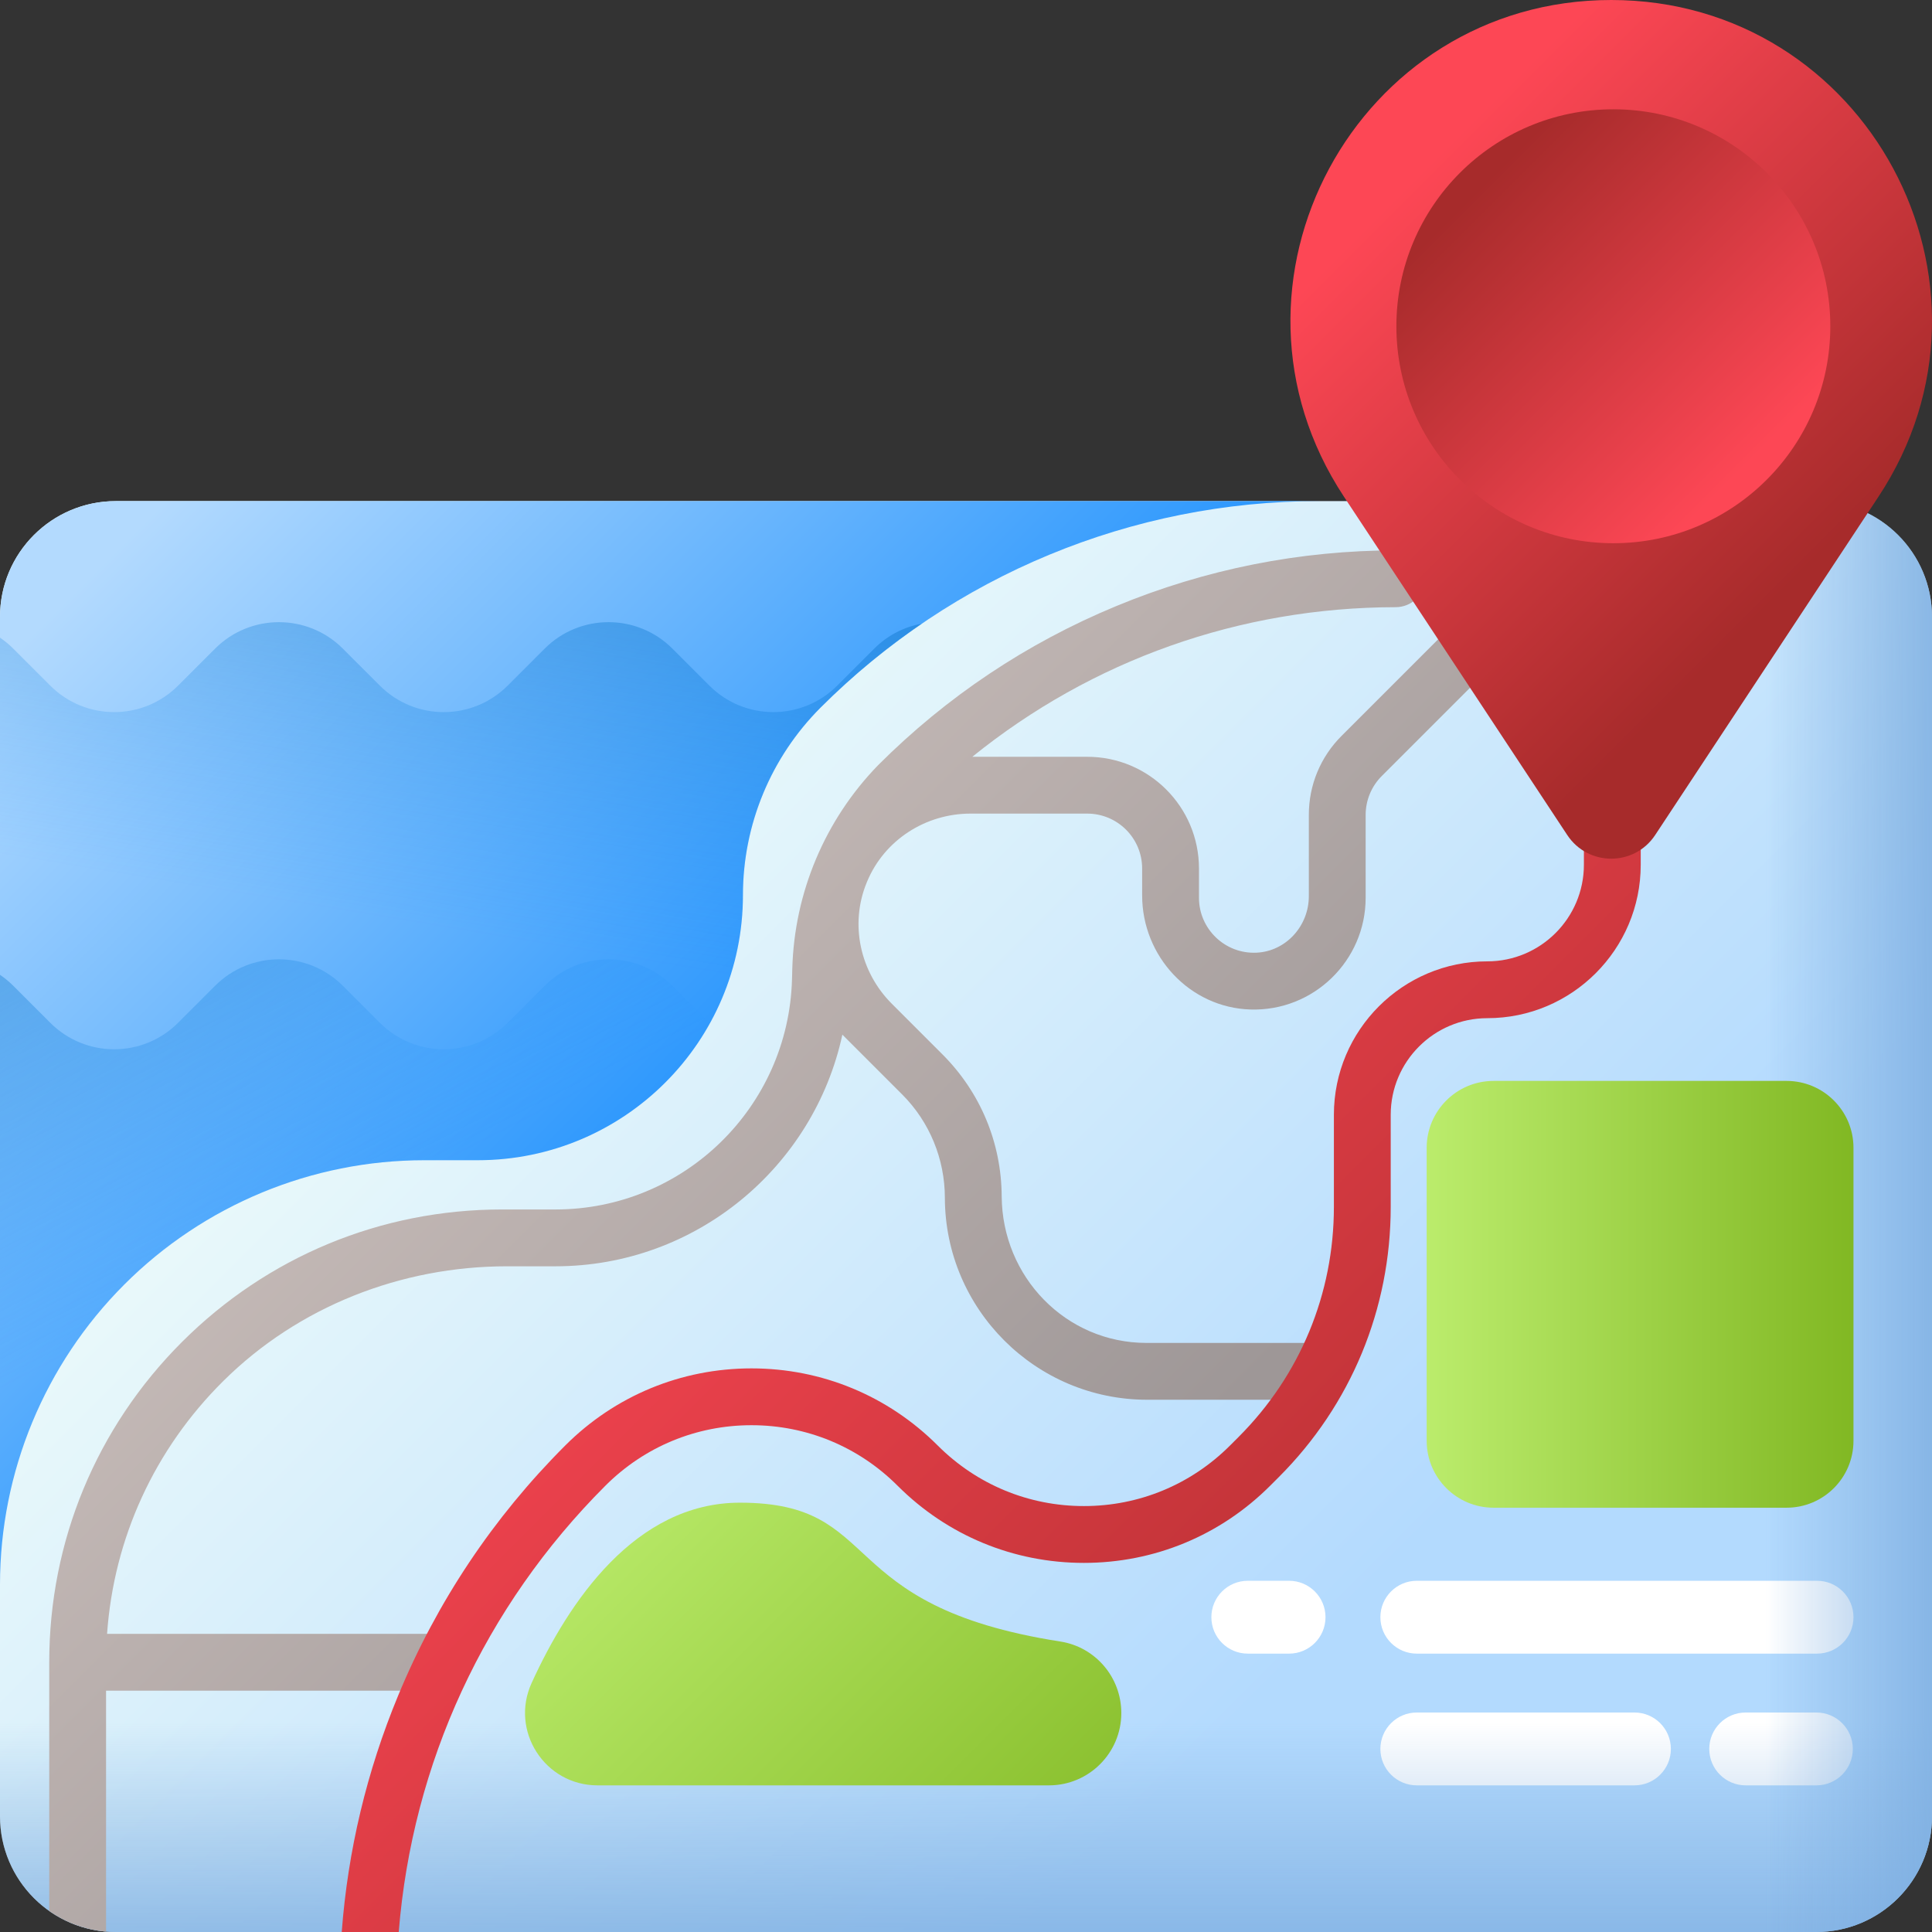
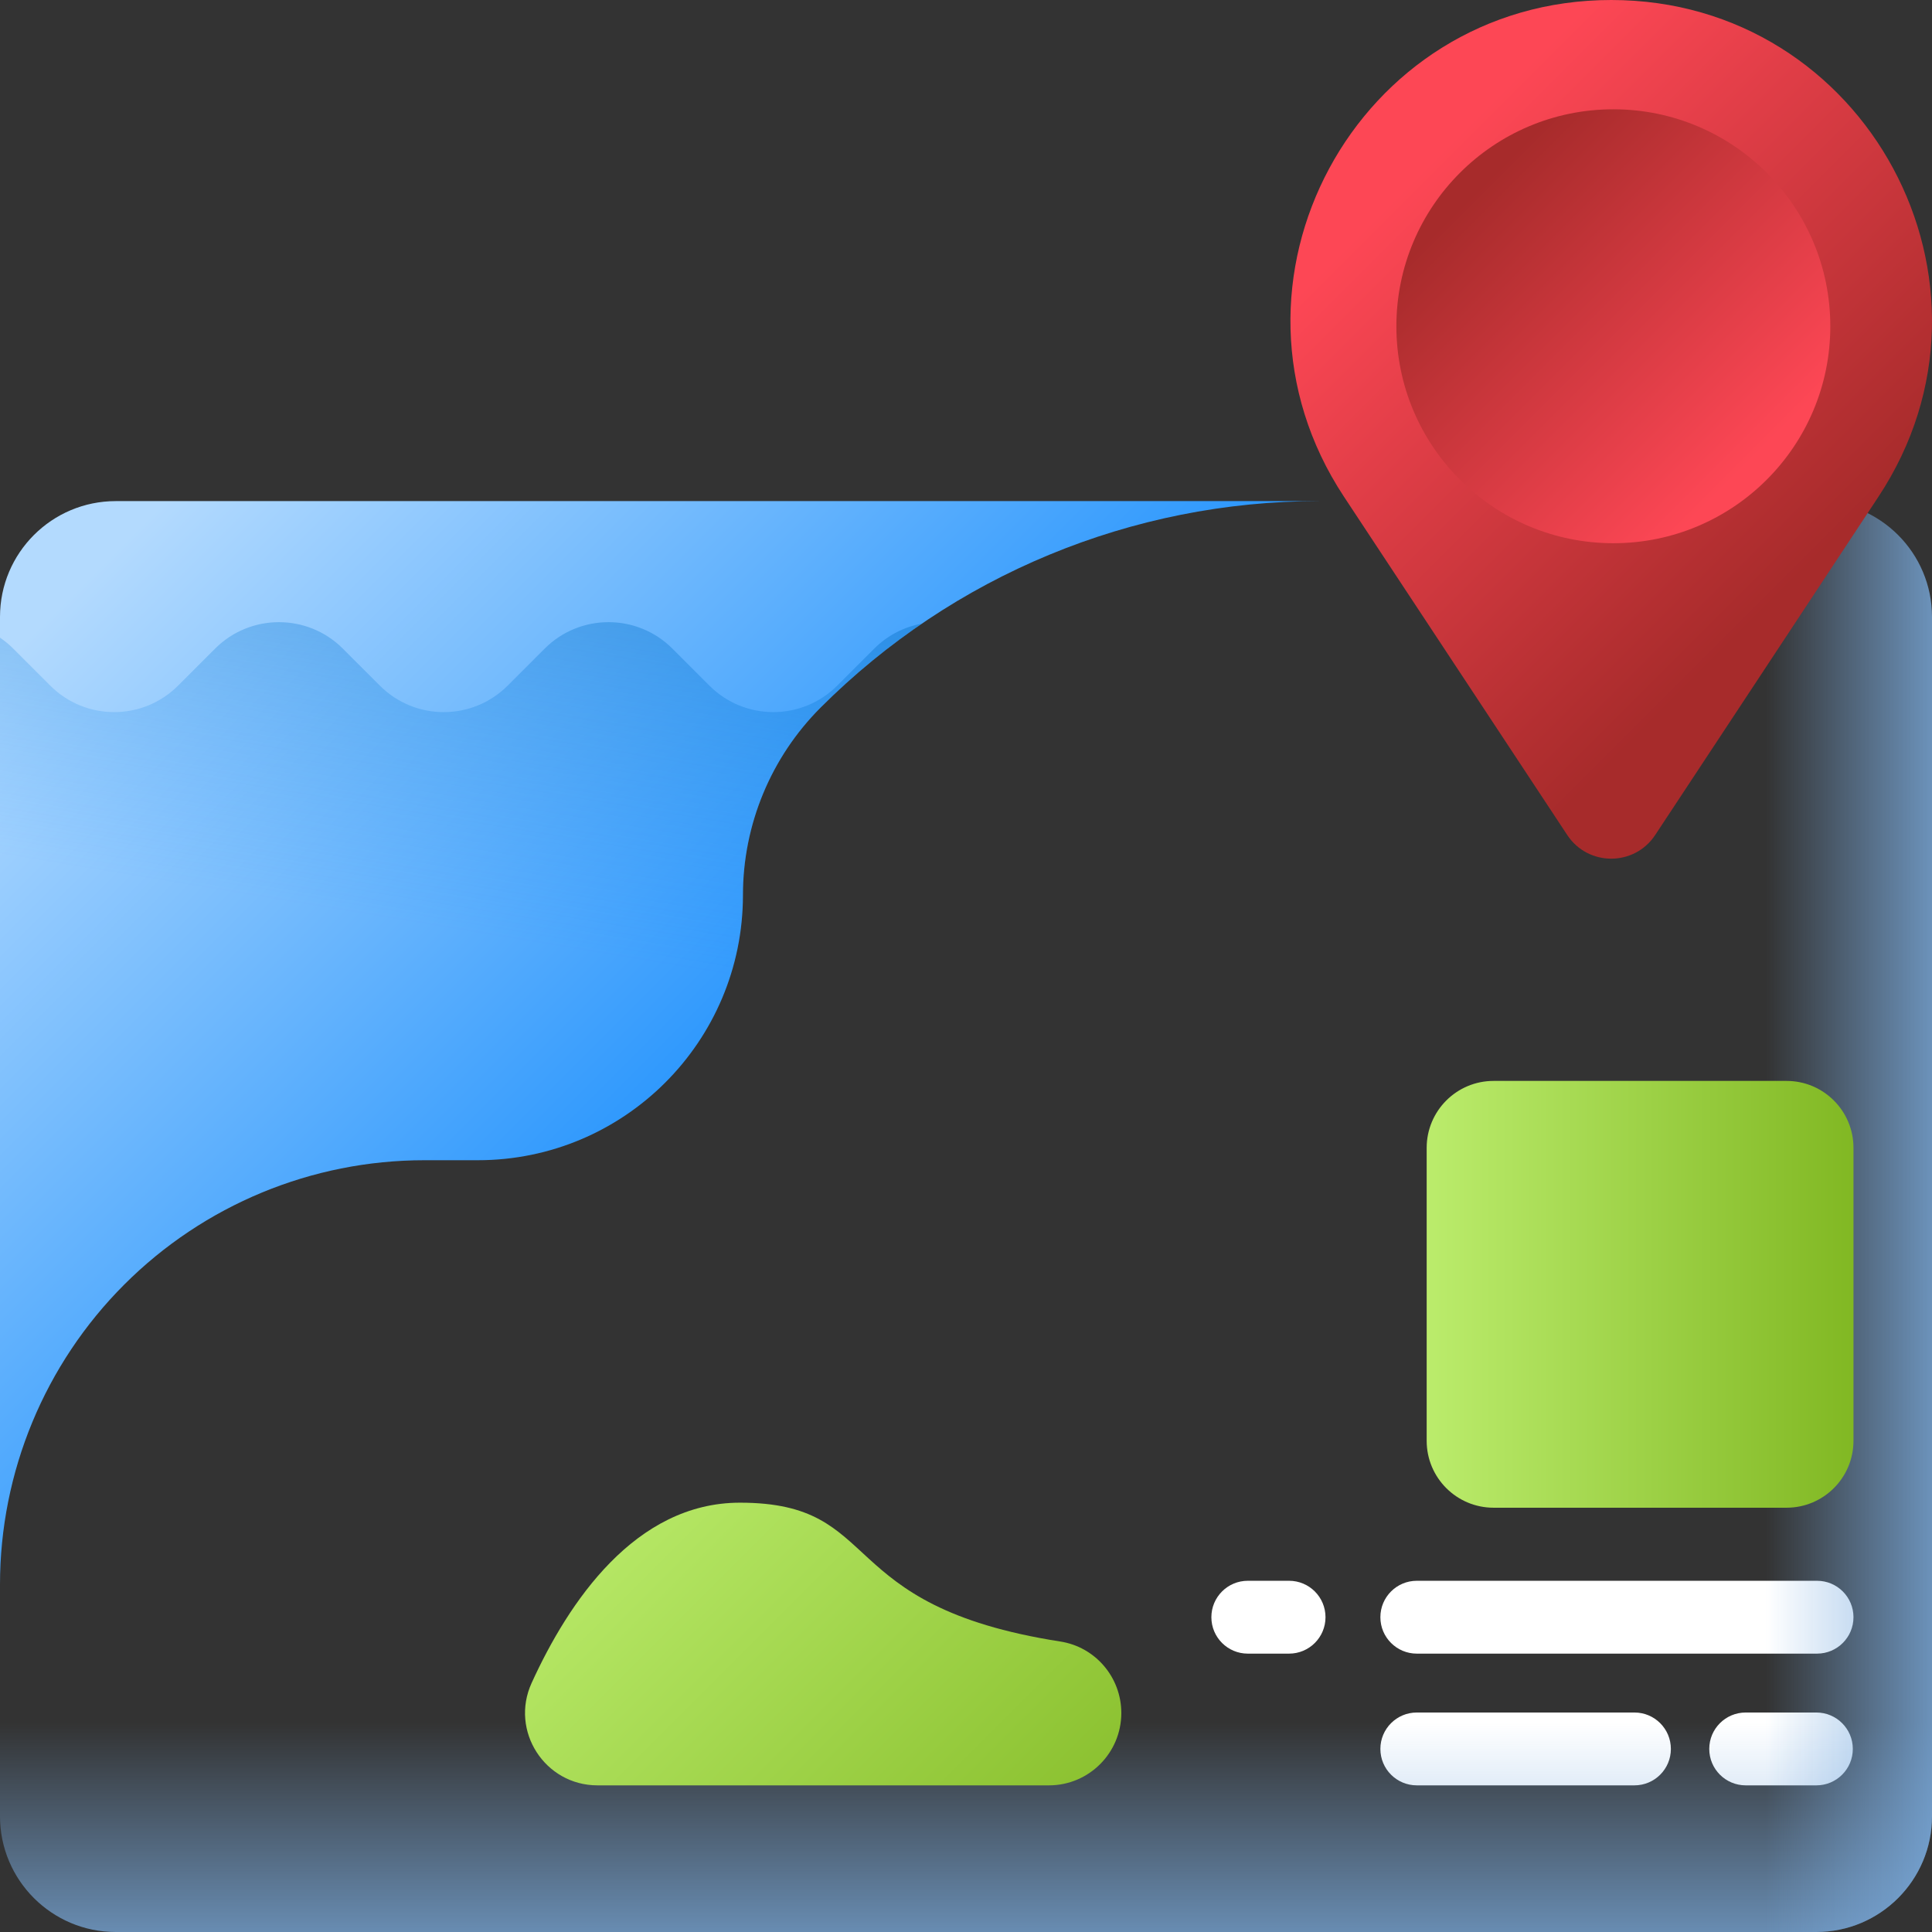
<svg xmlns="http://www.w3.org/2000/svg" xmlns:xlink="http://www.w3.org/1999/xlink" version="1.1" width="512" height="512" x="0" y="0" viewBox="0 0 510 510" style="enable-background:new 0 0 512 512" xml:space="preserve" class="">
  <rect x="0" y="0" width="510" height="510" fill="#333333" stroke="none" />
  <g>
    <linearGradient id="SVGID_1_" gradientUnits="userSpaceOnUse" x1="147.629" x2="357.75" y1="213.769" y2="423.89">
      <stop offset="0" stop-color="#eaf9fa" />
      <stop offset="1" stop-color="#b3dafe" />
    </linearGradient>
    <linearGradient id="lg1">
      <stop offset="0" stop-color="#7bacdf" stop-opacity="0" />
      <stop offset="1" stop-color="#7bacdf" />
    </linearGradient>
    <linearGradient id="SVGID_00000006691300736182993460000013370300383500542123_" gradientUnits="userSpaceOnUse" x1="255" x2="255" xlink:href="#lg1" y1="454.763" y2="529.76" />
    <linearGradient id="SVGID_00000175320835070093668390000016691397886242000769_" gradientUnits="userSpaceOnUse" x1="466.107" x2="521.927" xlink:href="#lg1" y1="321.14" y2="321.14" />
    <linearGradient id="SVGID_00000105427902423835230670000015304706360794172857_" gradientUnits="userSpaceOnUse" x1="497.329" x2="451.756" xlink:href="#lg1" y1="220.671" y2="175.098" />
    <linearGradient id="SVGID_00000127003626657583785030000012139730739701522841_" gradientUnits="userSpaceOnUse" x1="13.291" x2="285.307" y1="137.709" y2="409.725">
      <stop offset="0" stop-color="#e1d3ce" />
      <stop offset="1" stop-color="#9e9797" />
    </linearGradient>
    <linearGradient id="SVGID_00000010268792066201541380000009176908229348134810_" gradientUnits="userSpaceOnUse" x1="37.104" x2="230.617" y1="138.304" y2="331.817">
      <stop offset="0" stop-color="#b3dafe" />
      <stop offset="1" stop-color="#0182fc" />
    </linearGradient>
    <linearGradient id="lg2">
      <stop offset="0" stop-color="#0182fc" stop-opacity="0" />
      <stop offset="1" stop-color="#024c67" />
    </linearGradient>
    <linearGradient id="SVGID_00000165195025075419870220000015440462962849664403_" gradientUnits="userSpaceOnUse" x1="108.824" x2="149.824" xlink:href="#lg2" y1="243.817" y2="-3.183" />
    <linearGradient id="SVGID_00000116213997894357983670000003566134099240250556_" gradientUnits="userSpaceOnUse" x1="83.538" x2="-46.462" xlink:href="#lg2" y1="324.355" y2="70.355" />
    <linearGradient id="lg3">
      <stop offset="0" stop-color="#fd4755" />
      <stop offset="1" stop-color="#a72b2b" />
    </linearGradient>
    <linearGradient id="SVGID_00000168119262691130308210000013037240033529427366_" gradientUnits="userSpaceOnUse" x1="184.708" x2="413.595" xlink:href="#lg3" y1="244.189" y2="473.076" />
    <linearGradient id="SVGID_00000150810409125203397550000003332597326145730436_" gradientUnits="userSpaceOnUse" x1="367.752" x2="507.148" y1="120.587" y2="259.982">
      <stop offset="0" stop-color="#a72b2b" stop-opacity="0" />
      <stop offset="1" stop-color="#42210b" />
    </linearGradient>
    <linearGradient id="SVGID_00000088092269470920295690000006124881701116482698_" gradientUnits="userSpaceOnUse" x1="373.456" x2="476.825" xlink:href="#lg3" y1="46.796" y2="150.166" />
    <linearGradient id="SVGID_00000140695627740551379590000017627919233464492675_" gradientUnits="userSpaceOnUse" x1="461.758" x2="389.912" xlink:href="#lg3" y1="121.999" y2="50.153" />
    <linearGradient id="lg4">
      <stop offset="0" stop-color="#bbec6c" />
      <stop offset="1" stop-color="#81b823" />
    </linearGradient>
    <linearGradient id="SVGID_00000077310372912623394200000016300086854893042846_" gradientUnits="userSpaceOnUse" x1="376.606" x2="489.273" xlink:href="#lg4" y1="341.667" y2="341.667" />
    <linearGradient id="SVGID_00000062870587146334022290000013623345610463619970_" gradientUnits="userSpaceOnUse" x1="154.23" x2="286.416" xlink:href="#lg4" y1="389.104" y2="521.29" />
    <g>
      <g>
-         <path d="m479.437 510h-448.874c-16.879 0-30.563-13.684-30.563-30.563v-316.594c0-16.88 13.684-30.563 30.563-30.563h448.873c16.88 0 30.563 13.684 30.563 30.563v316.594c.001 16.879-13.683 30.563-30.562 30.563z" fill="url(#SVGID_1_)" data-original="url(#SVGID_1_)" />
        <g fill="#fff">
          <path d="m340.285 417.287h-10.897c-5.31 0-9.615 4.305-9.615 9.615s4.305 9.615 9.615 9.615h10.897c5.31 0 9.615-4.305 9.615-9.615s-4.305-9.615-9.615-9.615z" fill="#ffffff" data-original="#ffffff" />
          <path d="m479.658 417.287h-105.658c-5.311 0-9.615 4.305-9.615 9.615s4.305 9.615 9.615 9.615h105.657c5.31 0 9.615-4.305 9.615-9.615.001-5.31-4.304-9.615-9.614-9.615z" fill="#ffffff" data-original="#ffffff" />
          <path d="m441.07 461.675c0-5.31-4.305-9.615-9.615-9.615h-57.455c-5.311 0-9.615 4.305-9.615 9.615 0 5.311 4.305 9.615 9.615 9.615h57.454c5.311 0 9.616-4.304 9.616-9.615z" fill="#ffffff" data-original="#ffffff" />
          <path d="m479.483 471.29c5.311 0 9.615-4.305 9.615-9.615 0-5.311-4.305-9.615-9.615-9.615h-18.666c-5.31 0-9.615 4.305-9.615 9.615s4.305 9.615 9.615 9.615z" fill="#ffffff" data-original="#ffffff" />
        </g>
        <path d="m0 363.268v116.169c0 16.879 13.684 30.563 30.563 30.563h448.873c16.88 0 30.563-13.684 30.563-30.563v-116.169z" fill="url(#SVGID_00000006691300736182993460000013370300383500542123_)" data-original="url(#SVGID_00000006691300736182993460000013370300383500542123_)" />
        <path d="m479.437 132.28h-98.826v377.72h98.826c16.88 0 30.563-13.684 30.563-30.563v-316.594c0-16.88-13.684-30.563-30.563-30.563z" fill="url(#SVGID_00000175320835070093668390000016691397886242000769_)" data-original="url(#SVGID_00000175320835070093668390000016691397886242000769_)" />
      </g>
-       <path d="m389.974 158.42-35.833 35.833c-5.572 5.572-8.641 12.98-8.641 20.86v21.466c0 7.798-5.98 14.518-13.769 14.903-8.326.411-15.231-6.244-15.231-14.482v-7.727c0-16.292-13.207-29.5-29.5-29.5h-30.333c31.577-25.534 70.602-39.44 111.772-39.494 4.071-.005 7.604-3.178 7.738-7.246.141-4.258-3.269-7.754-7.496-7.754-25.547 0-50.467 4.957-74.07 14.733-23.601 9.776-44.728 23.892-62.791 41.956-14.045 14.446-22.139 33.649-22.674 53.79l-.072 2.693c-.899 33.848-28.596 60.819-62.455 60.819h-14.089c-31.928 0-61.945 12.433-84.521 35.01-22.575 22.577-35.009 52.595-35.009 84.522v65.64c4.313 3.035 9.444 4.981 15 5.443v-63.583h86.686c4.107 0 7.688-3.164 7.811-7.269.128-4.247-3.278-7.731-7.497-7.731h-86.734c1.778-25.251 12.516-48.737 30.683-66.746 19.844-19.671 46.932-30.285 74.874-30.285h12.797c37.122 0 68.218-26.242 75.748-61.146l15.807 15.807c7.224 7.224 11.234 17.028 11.25 27.243.046 29.411 23.987 53.325 53.408 53.325h41.853c4.107 0 7.688-3.164 7.811-7.269.128-4.247-3.278-7.731-7.497-7.731h-42.343c-21.299 0-38.112-17.424-38.233-38.722-.081-14.148-5.629-27.438-15.643-37.452l-13.377-13.377c-8.367-8.367-11.128-20.963-6.638-31.91.054-.132.109-.263.163-.395 4.566-10.916 15.425-17.871 27.258-17.871h30.813c8.008 0 14.5 6.492 14.5 14.5v7.099c0 16.052 12.562 29.638 28.608 30.114 16.672.495 30.392-12.923 30.392-29.486v-21.887c0-3.846 1.528-7.534 4.247-10.253l36.056-36.056c2.983-2.983 2.928-7.854-.166-10.767-2.989-2.816-7.759-2.521-10.663.383z" fill="url(#SVGID_00000127003626657583785030000012139730739701522841_)" data-original="url(#SVGID_00000127003626657583785030000012139730739701522841_)" />
      <path d="m30.563 132.28c-16.879 0-30.563 13.683-30.563 30.563v255.459c0-29.713 11.803-58.208 32.813-79.218 21.01-21.01 49.506-32.813 79.218-32.813h14.089c38.66 0 70-31.34 70-70 0-18.565 7.375-36.37 20.503-49.497 34.892-34.892 82.215-54.494 131.559-54.494z" fill="url(#SVGID_00000010268792066201541380000009176908229348134810_)" data-original="url(#SVGID_00000010268792066201541380000009176908229348134810_)" />
      <path d="m243.32 164.64c-9.5 6.48-18.45 13.88-26.7 22.13-6.56 6.57-11.69 14.3-15.17 22.71-3.36 8.11-5.19 16.84-5.32 25.77-.01.34-.01.68-.01 1.02 0 38.66-31.34 70-70 70h-14.09c-14.85 0-29.41 2.95-42.87 8.53-13.47 5.57-25.84 13.78-36.35 24.28-21.01 21.01-32.81 49.51-32.81 79.22v-249.97c1.23.83 2.41 1.8 3.5 2.89l9.78 9.78c9.31 9.31 24.41 9.31 33.72 0l9.78-9.78c9.31-9.31 24.41-9.31 33.72 0l9.78 9.78c9.31 9.31 24.41 9.31 33.72 0l9.78-9.78c9.31-9.31 24.41-9.31 33.72 0l9.78 9.78c9.31 9.31 24.41 9.31 33.72 0l9.78-9.78c3.55-3.55 7.95-5.75 12.54-6.58z" fill="url(#SVGID_00000165195025075419870220000015440462962849664403_)" data-original="url(#SVGID_00000165195025075419870220000015440462962849664403_)" />
-       <path d="m187.4 270.12c-11.93 21.56-34.9 36.15-61.28 36.15h-14.09c-14.85 0-29.41 2.95-42.87 8.53-8.45 3.49-16.47 8.03-23.86 13.51-4.4 3.26-8.58 6.86-12.49 10.77-21.01 21.01-32.81 49.51-32.81 79.22v-160.97c1.23.83 2.41 1.8 3.5 2.89l9.78 9.78c9.31 9.31 24.41 9.31 33.72 0l9.78-9.78c9.31-9.31 24.41-9.31 33.72 0l9.78 9.78c9.31 9.31 24.41 9.31 33.72 0l9.78-9.78c9.31-9.31 24.41-9.31 33.72 0l9.78 9.78c.04.04.08.08.12.12z" fill="url(#SVGID_00000116213997894357983670000003566134099240250556_)" data-original="url(#SVGID_00000116213997894357983670000003566134099240250556_)" />
-       <path d="m418.111 132.28v95.995c0 14.06-11.438 25.499-25.498 25.499-22.331 0-40.499 18.167-40.499 40.498v24.316c0 22.941-8.934 44.508-25.155 60.729l-2.272 2.272c-10.302 10.302-24 15.976-38.569 15.976-14.57 0-28.268-5.674-38.57-15.976-13.135-13.136-30.6-20.37-49.176-20.37s-36.041 7.234-49.176 20.37c-18.981 18.981-33.815 41.181-44.087 65.981-8.299 20.033-13.288 40.972-14.901 62.43h15.047c3.578-44.511 22.622-85.88 54.547-117.805 10.302-10.302 24-15.976 38.57-15.976s28.267 5.674 38.569 15.976c13.135 13.136 30.6 20.37 49.176 20.37s36.041-7.234 49.176-20.37l2.272-2.272c19.055-19.054 29.548-44.388 29.548-71.336v-24.316c0-14.06 11.438-25.498 25.499-25.498 22.331 0 40.498-18.167 40.498-40.499v-95.994z" fill="url(#SVGID_00000168119262691130308210000013037240033529427366_)" data-original="url(#SVGID_00000168119262691130308210000013037240033529427366_)" />
      <g>
        <path d="m436.927 220.422 58.95-89.318c37.095-56.204-3.213-131.104-70.556-131.104-67.343 0-107.651 74.9-70.556 131.104l58.95 89.318c5.497 8.328 17.716 8.328 23.212 0z" fill="url(#SVGID_00000088092269470920295690000006124881701116482698_)" data-original="url(#SVGID_00000088092269470920295690000006124881701116482698_)" />
        <circle cx="425.883" cy="86.124" fill="url(#SVGID_00000140695627740551379590000017627919233464492675_)" r="57.272" data-original="url(#SVGID_00000140695627740551379590000017627919233464492675_)" />
      </g>
      <path d="m471.606 398h-77.333c-9.757 0-17.667-7.91-17.667-17.667v-77.333c0-9.757 7.91-17.667 17.667-17.667h77.333c9.757 0 17.667 7.91 17.667 17.667v77.333c0 9.757-7.91 17.667-17.667 17.667z" fill="url(#SVGID_00000077310372912623394200000016300086854893042846_)" data-original="url(#SVGID_00000077310372912623394200000016300086854893042846_)" />
      <path d="m296 452.186c0 10.551-8.553 19.104-19.104 19.104h-119.17c-13.899 0-23.159-14.368-17.395-27.015 9.735-21.36 27.327-47.605 54.999-47.605 38.551 0 23.951 27.198 84.583 36.652 9.273 1.446 16.087 9.479 16.087 18.864z" fill="url(#SVGID_00000062870587146334022290000013623345610463619970_)" data-original="url(#SVGID_00000062870587146334022290000013623345610463619970_)" />
    </g>
  </g>
</svg>